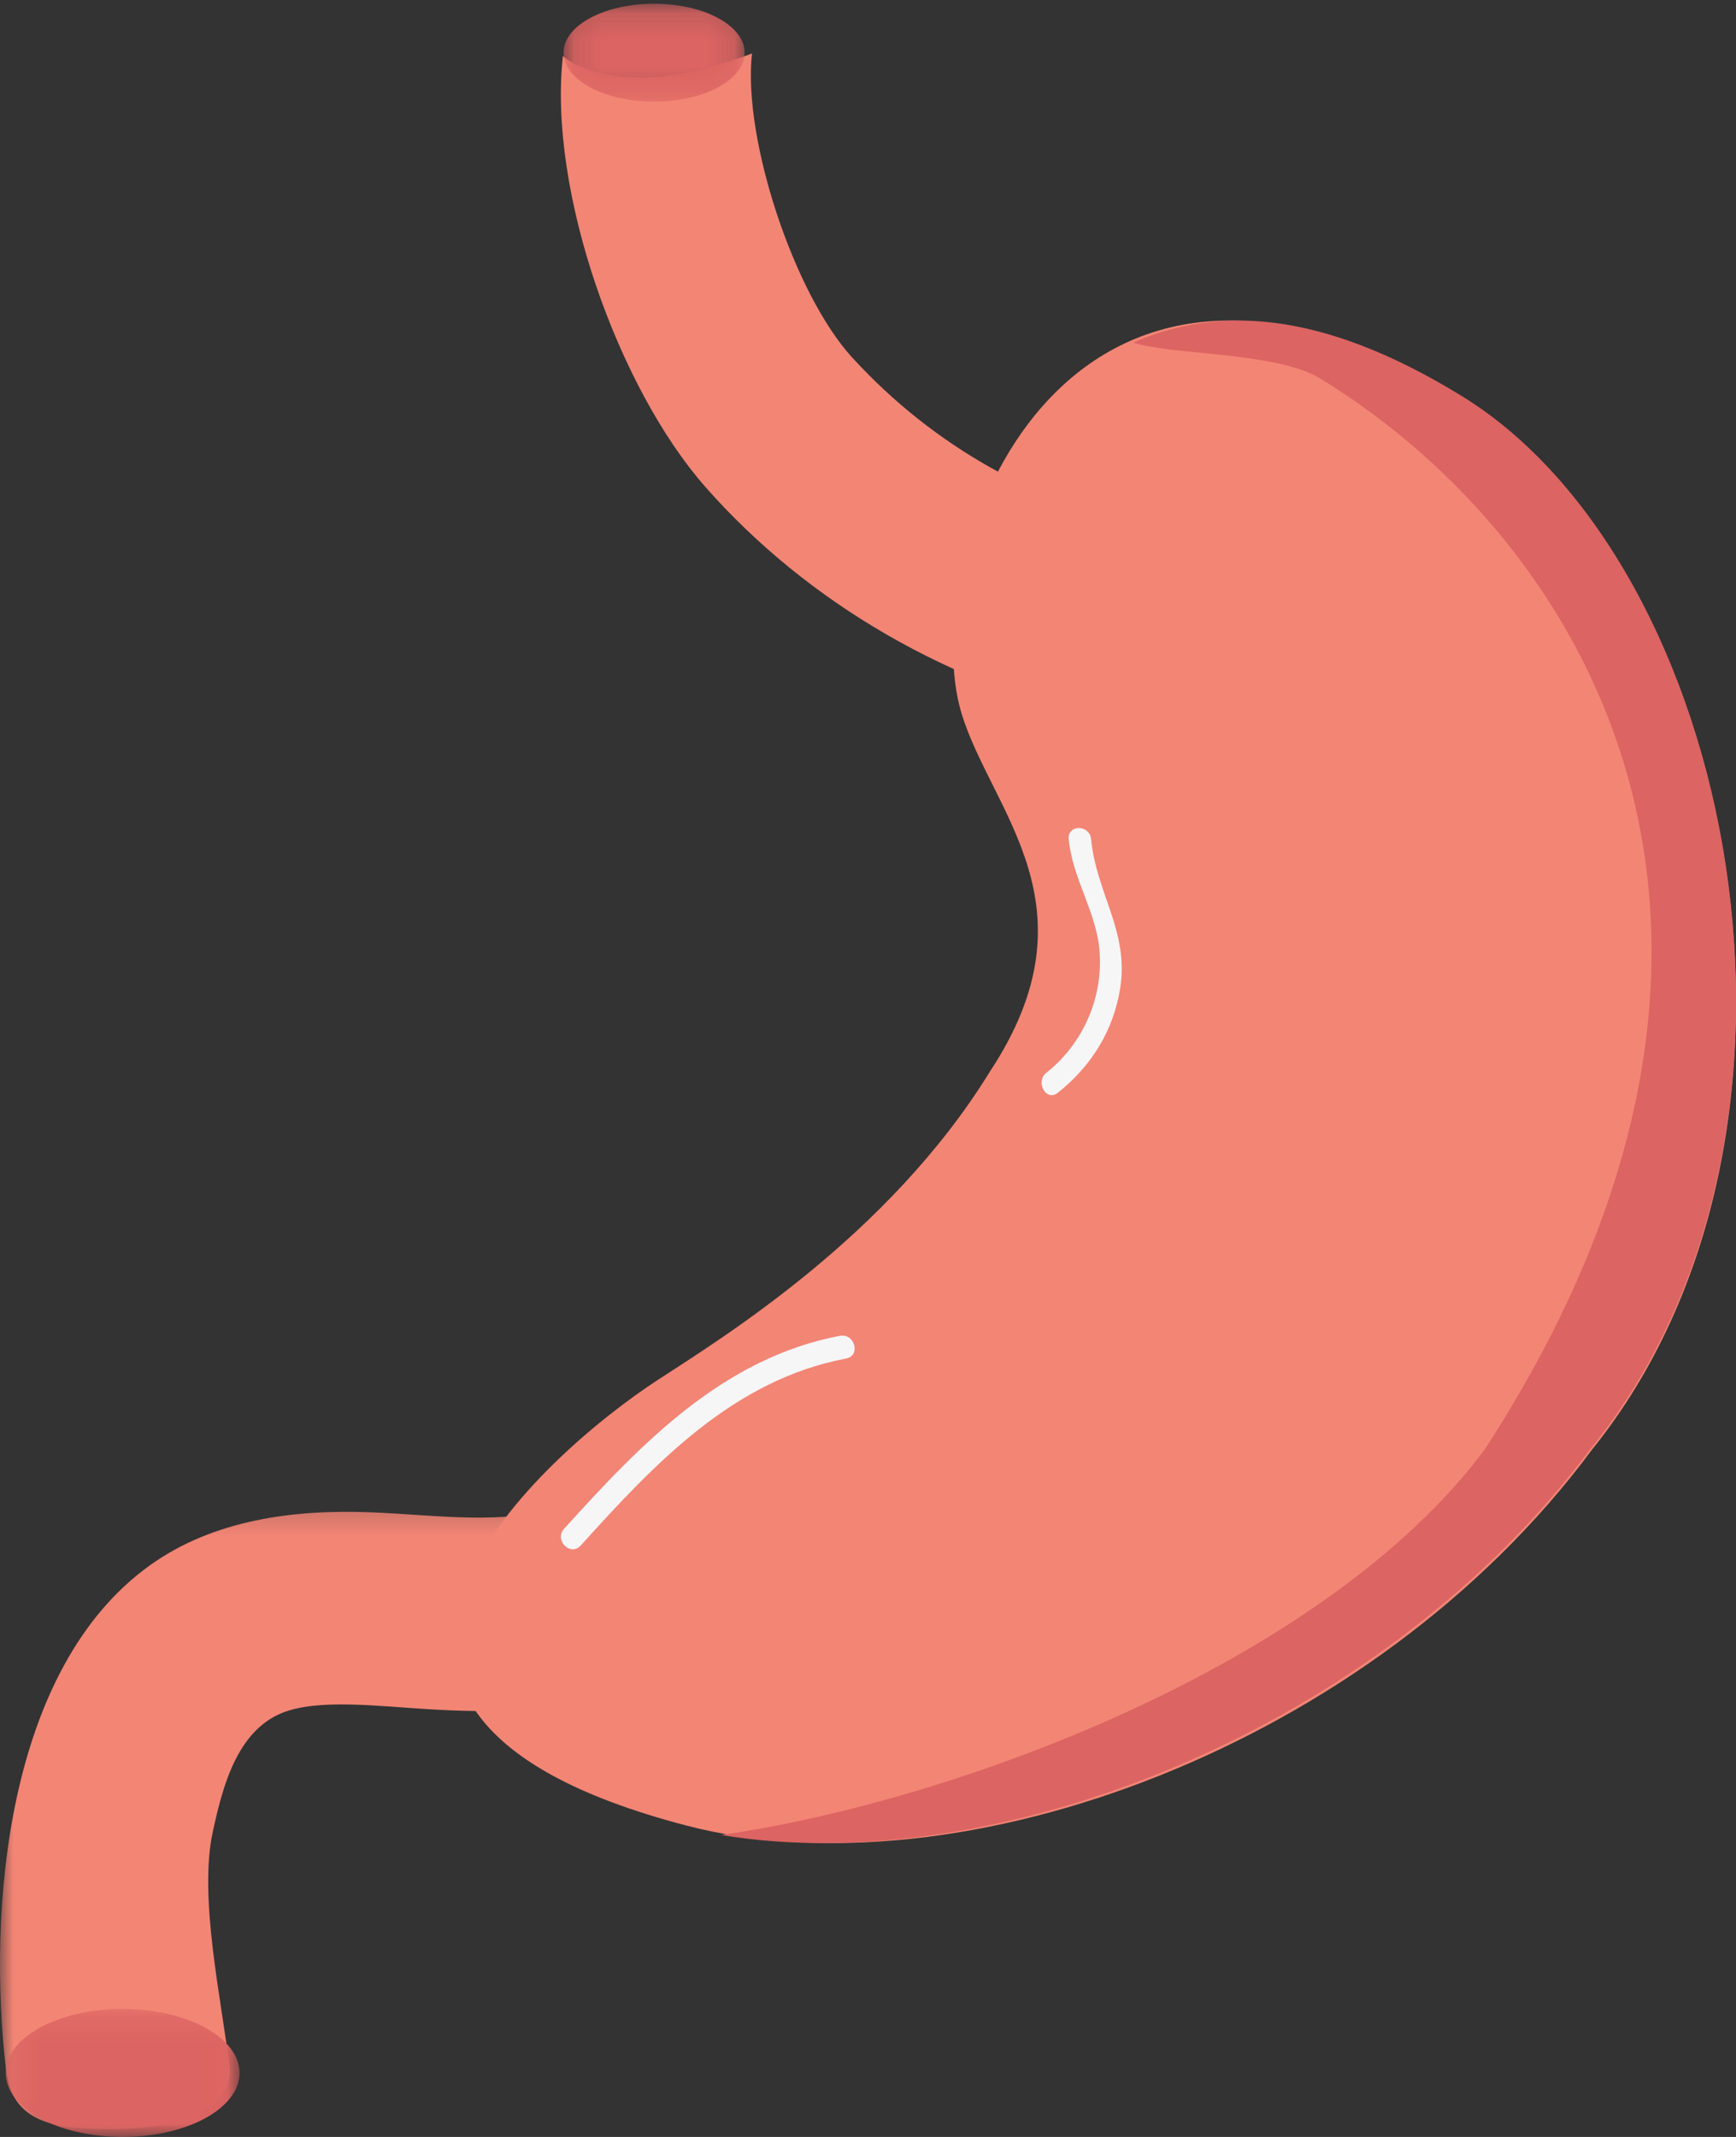
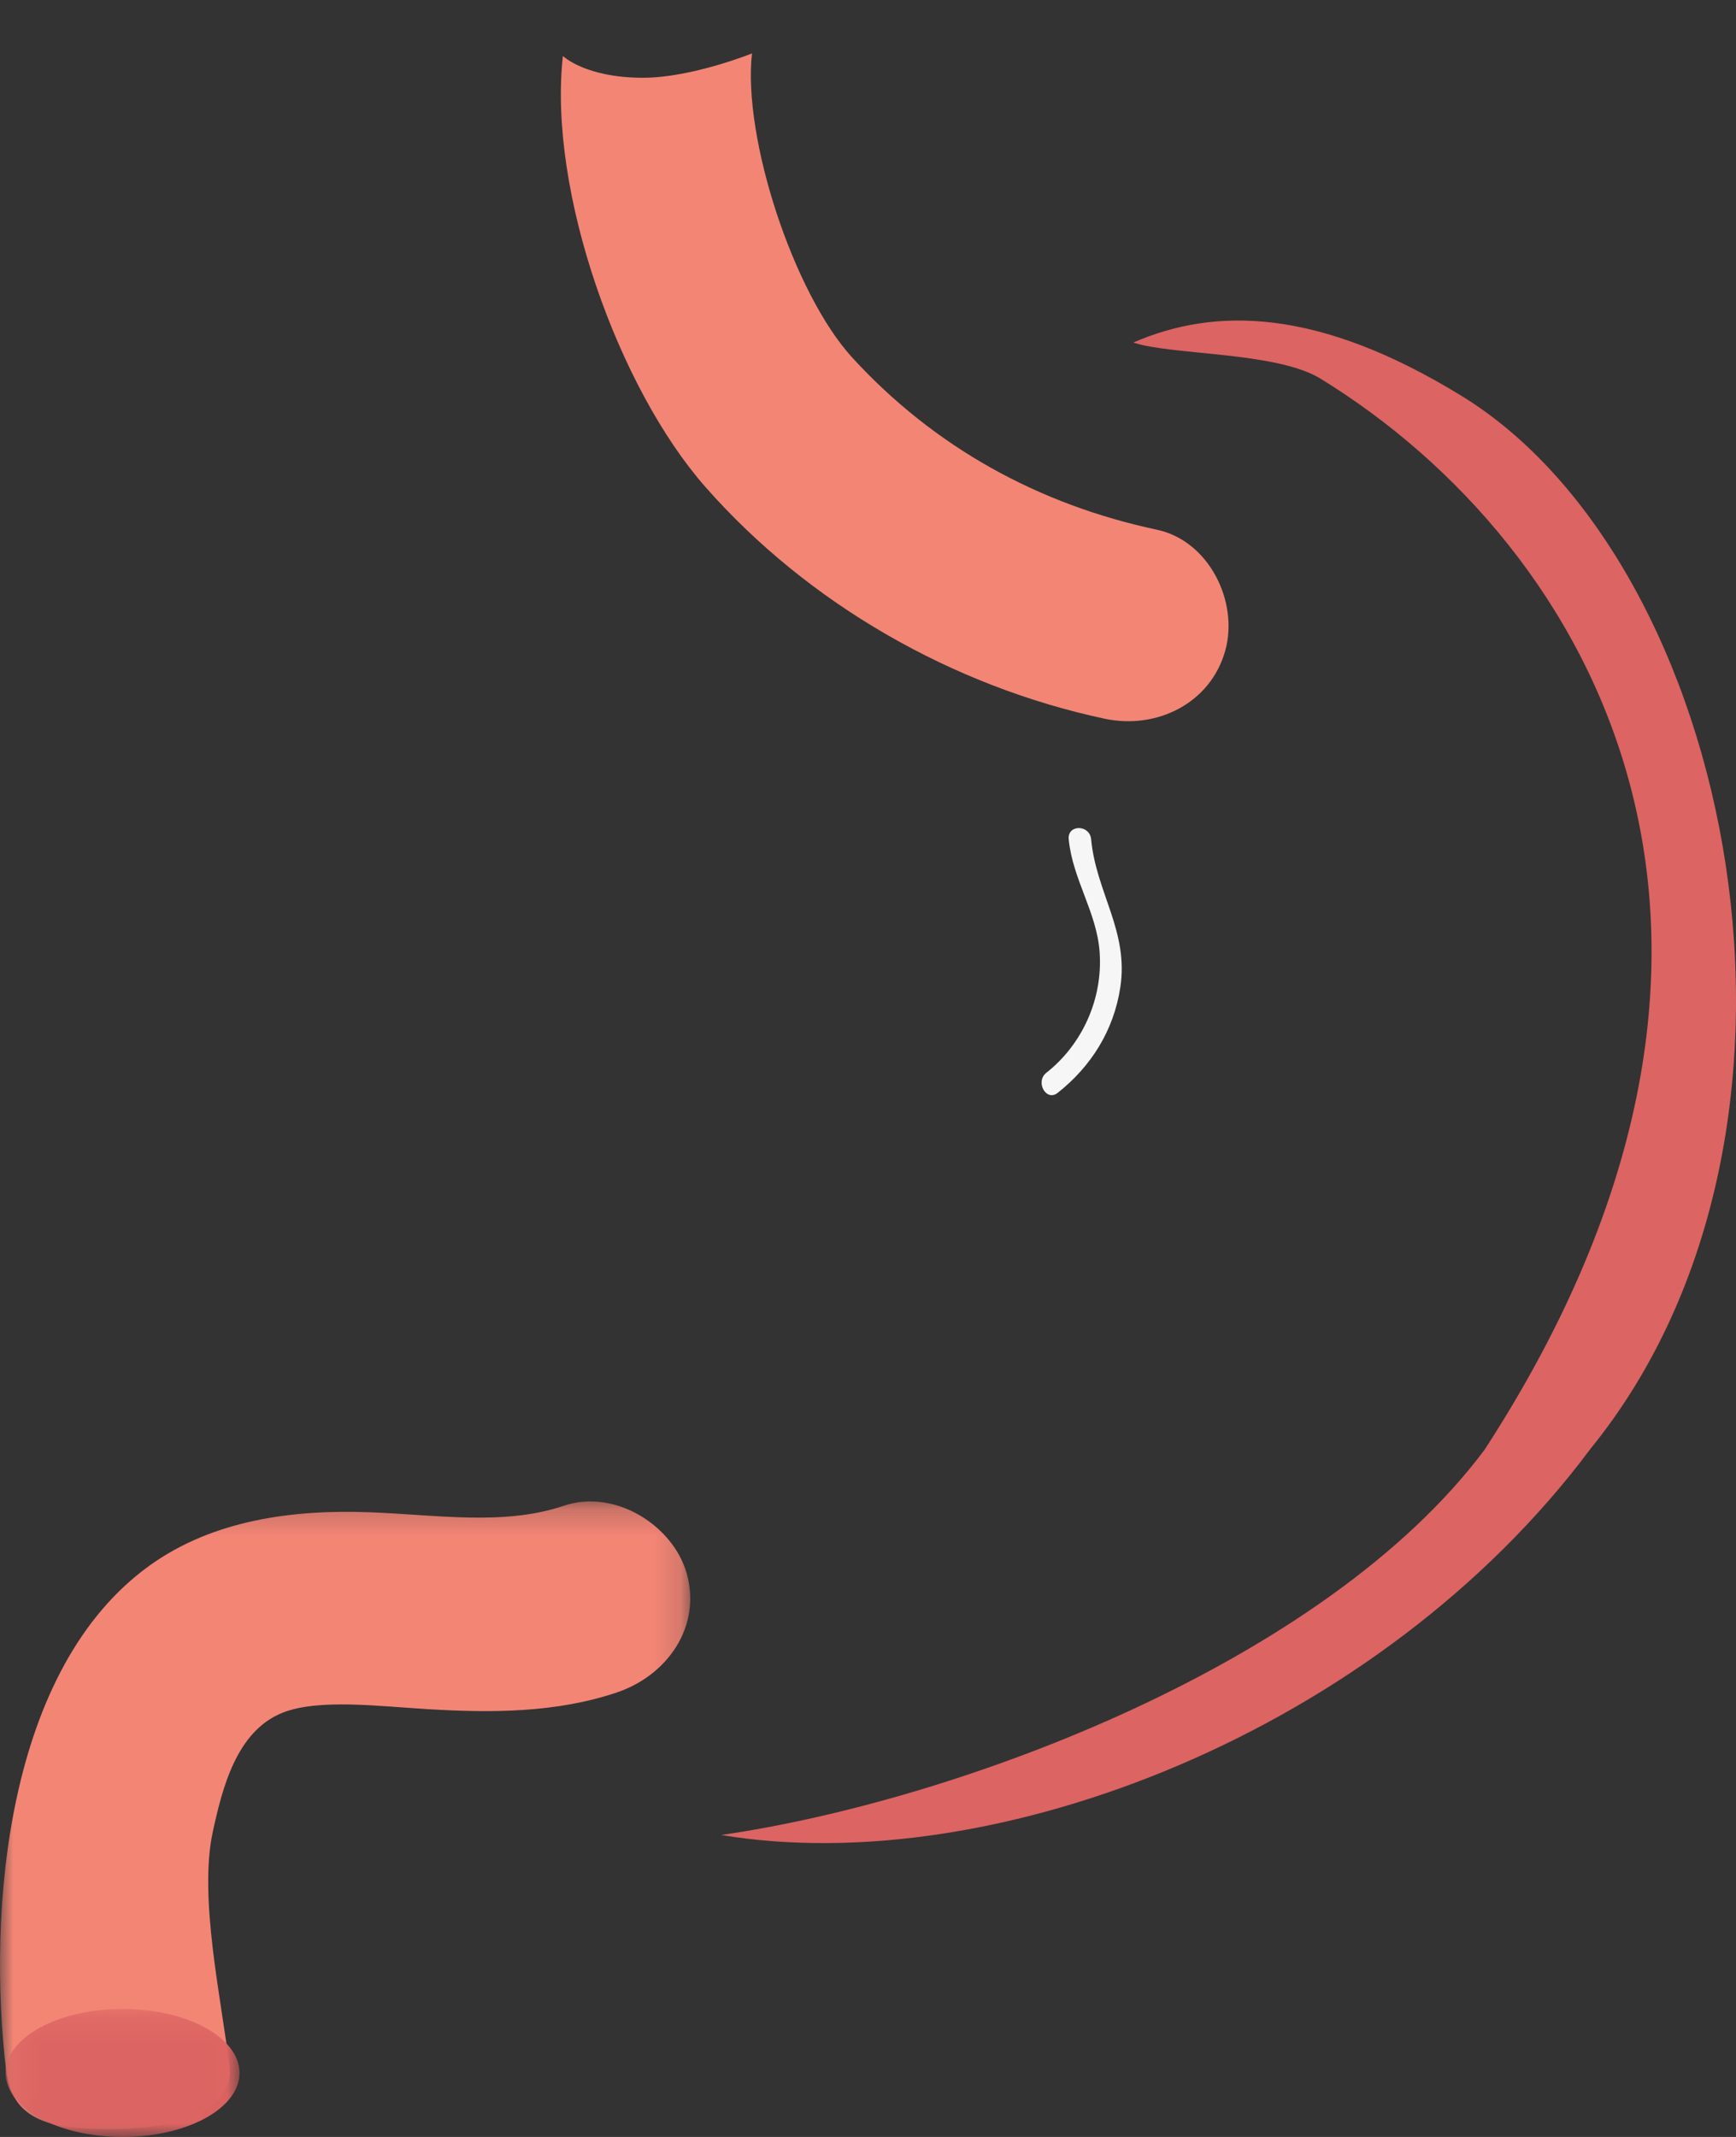
<svg xmlns="http://www.w3.org/2000/svg" xmlns:xlink="http://www.w3.org/1999/xlink" width="65px" height="80px" viewBox="0 0 65 80" version="1.1">
  <rect x="0" y="0" width="65" height="80" fill="#333333" stroke="none" />
  <title>icon-intestino</title>
  <desc>Created with Sketch.</desc>
  <defs>
    <polygon id="path-1" points="0 0.208 25.844 0.208 25.844 23.711 0 23.711" />
    <polygon id="path-3" points="0.211 0.208 8.969 0.208 8.969 5 0.211 5" />
-     <polygon id="path-5" points="0.1 0.139 6.881 0.139 6.881 3.806 0.1 3.806" />
  </defs>
  <g id="Boostrap3-grid-system-layouts" stroke="none" stroke-width="1" fill="none" fill-rule="evenodd">
    <g id="Home" transform="translate(-1170, -2307)">
      <g id="Libre-de-sodio" transform="translate(-3, 1774)">
        <g id="icon-intestino" transform="translate(1173, 533)">
-           <path d="M54.834,14.973 C39.617,5.555 34.268,21.019 36.003,26.71 C37.124,30.388 41.161,33.911 37.064,40.117 L37.04,40.156 C33.259,46.278 27.041,50.087 24.605,51.676 C20.659,54.25 9.092,64.006 25.694,68.341 C35.941,71.017 51.373,65.383 59.605,54.275 C69.242,42.326 64.931,21.223 54.834,14.973" id="Fill-1" fill="#F38575" />
          <path d="M54.734,14.827 C49.344,11.515 45.492,11.496 42.433,12.823 C43.861,13.305 47.79,13.159 49.446,14.177 C59.643,20.444 68.082,35.032 55.59,54.267 C49.611,62.279 35.848,67.422 27,68.696 C37.292,70.408 51.68,64.787 59.552,54.239 C69.284,42.256 64.931,21.095 54.734,14.827" id="Fill-3" fill="#DC6462" />
          <g id="Group-7" transform="translate(0, 56)">
            <mask id="mask-2" fill="white">
              <use xlink:href="#path-1" />
            </mask>
            <g id="Clip-6" />
            <path d="M21.111,0.37 C18.87,1.128 16.351,0.708 13.847,0.614 C10.974,0.505 7.998,0.899 5.629,2.589 C0.209,6.456 -0.474,15.566 0.228,21.5 C0.459,23.444 1.978,23.711 4.163,23.711 C6.005,23.711 8.817,23.282 8.586,21.325 C8.293,18.852 7.433,15.035 7.967,12.58 C8.32,10.959 8.847,8.806 10.582,8.118 C11.92,7.587 14.186,7.876 16.012,7.985 C18.39,8.128 20.822,8.128 23.099,7.359 C25.005,6.715 26.271,4.878 25.711,2.901 C25.202,1.108 23.027,-0.277 21.111,0.37" id="Fill-5" fill="#F38575" mask="url(#mask-2)" />
          </g>
          <path d="M43.318,19.831 C38.896,18.891 34.987,16.746 31.911,13.388 C29.724,11 27.803,5.175 28.156,2 C28.156,2 25.9,2.911 24.075,2.911 C21.91,2.911 21.076,2.095 21.076,2.095 C20.513,7.167 23.158,14.533 26.411,18.229 C30.266,22.61 35.673,25.696 41.368,26.908 C43.304,27.319 45.333,26.335 45.88,24.345 C46.382,22.519 45.265,20.245 43.318,19.831" id="Fill-8" fill="#F38575" />
          <g id="Group-12" transform="translate(0, 75)">
            <mask id="mask-4" fill="white">
              <use xlink:href="#path-3" />
            </mask>
            <g id="Clip-11" />
            <path d="M8.969,2.604 C8.969,3.928 7.008,5 4.59,5 C2.171,5 0.211,3.928 0.211,2.604 C0.211,1.281 2.171,0.208 4.59,0.208 C7.008,0.208 8.969,1.281 8.969,2.604" id="Fill-10" fill="#DC6462" mask="url(#mask-4)" />
          </g>
          <g id="Group-15" transform="translate(21, 0)">
            <mask id="mask-6" fill="white">
              <use xlink:href="#path-5" />
            </mask>
            <g id="Clip-14" />
            <path d="M6.881,1.972 C6.881,2.985 5.363,3.806 3.49,3.806 C1.618,3.806 0.1,2.985 0.1,1.972 C0.1,0.96 1.618,0.139 3.49,0.139 C5.363,0.139 6.881,0.96 6.881,1.972" id="Fill-13" fill="#DC6462" mask="url(#mask-6)" />
          </g>
          <path d="M40.015,31.417 C40.156,32.908 41.068,34.153 41.173,35.644 C41.297,37.402 40.52,39.104 39.177,40.162 C38.753,40.497 39.17,41.254 39.6,40.914 C40.845,39.933 41.7,38.586 41.947,36.964 C42.268,34.856 41.042,33.419 40.854,31.417 C40.802,30.864 39.963,30.858 40.015,31.417" id="Fill-16" fill="#F6F6F7" />
-           <path d="M31.447,50.009 C27.068,50.839 23.983,54.068 21.118,57.237 C20.739,57.657 21.361,58.282 21.742,57.86 C24.508,54.799 27.447,51.661 31.681,50.858 C32.239,50.753 32.003,49.904 31.447,50.009" id="Fill-18" fill="#F6F6F7" />
        </g>
      </g>
    </g>
  </g>
</svg>